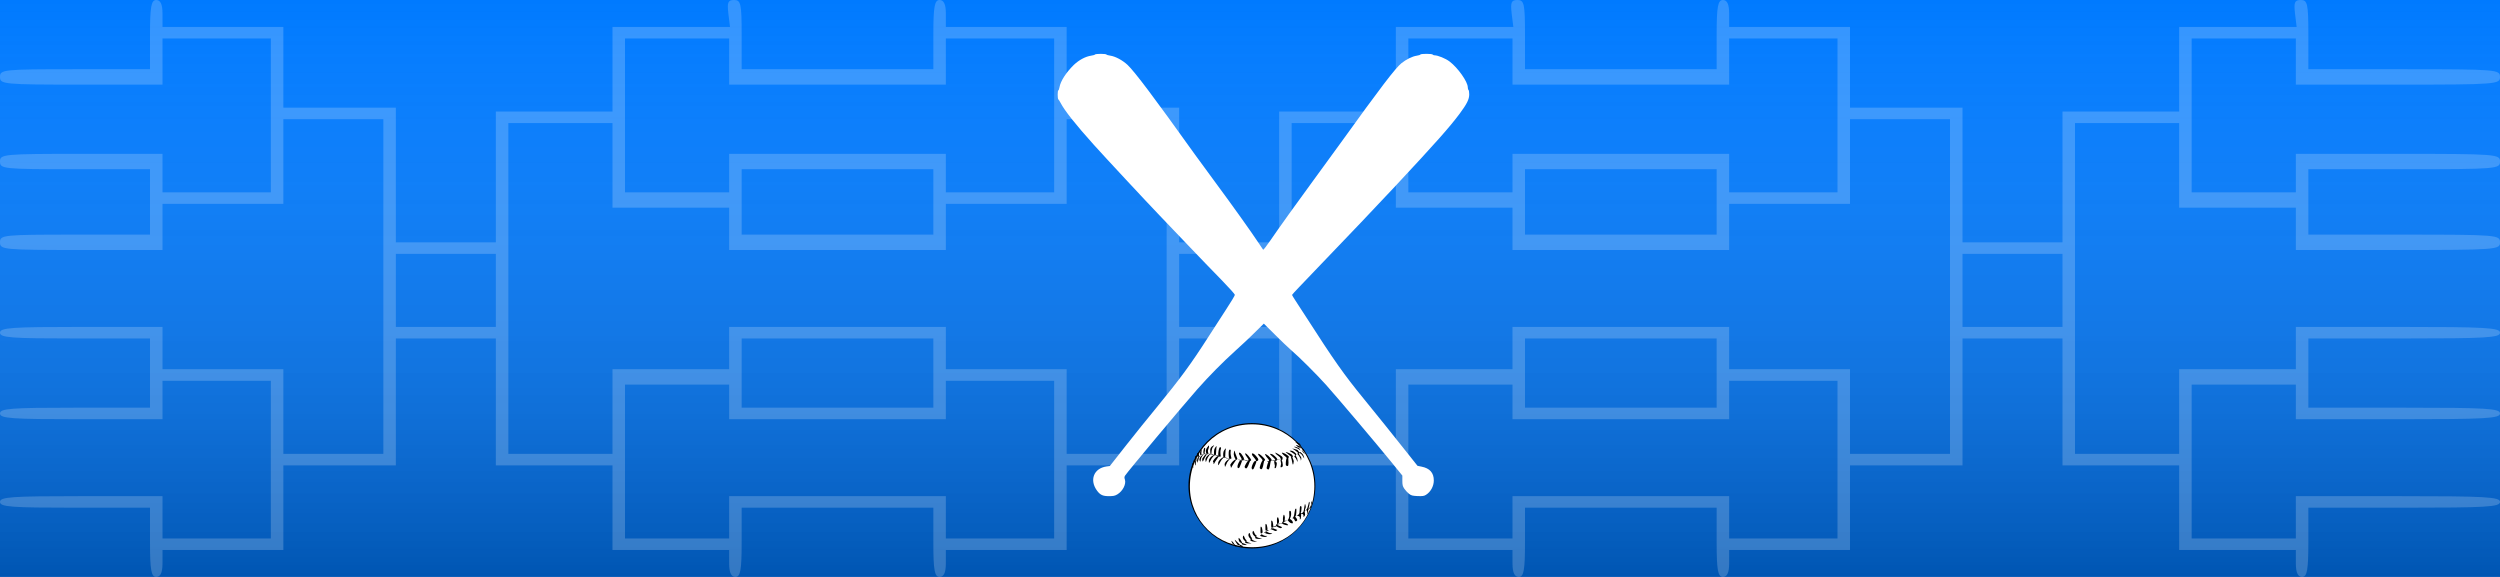
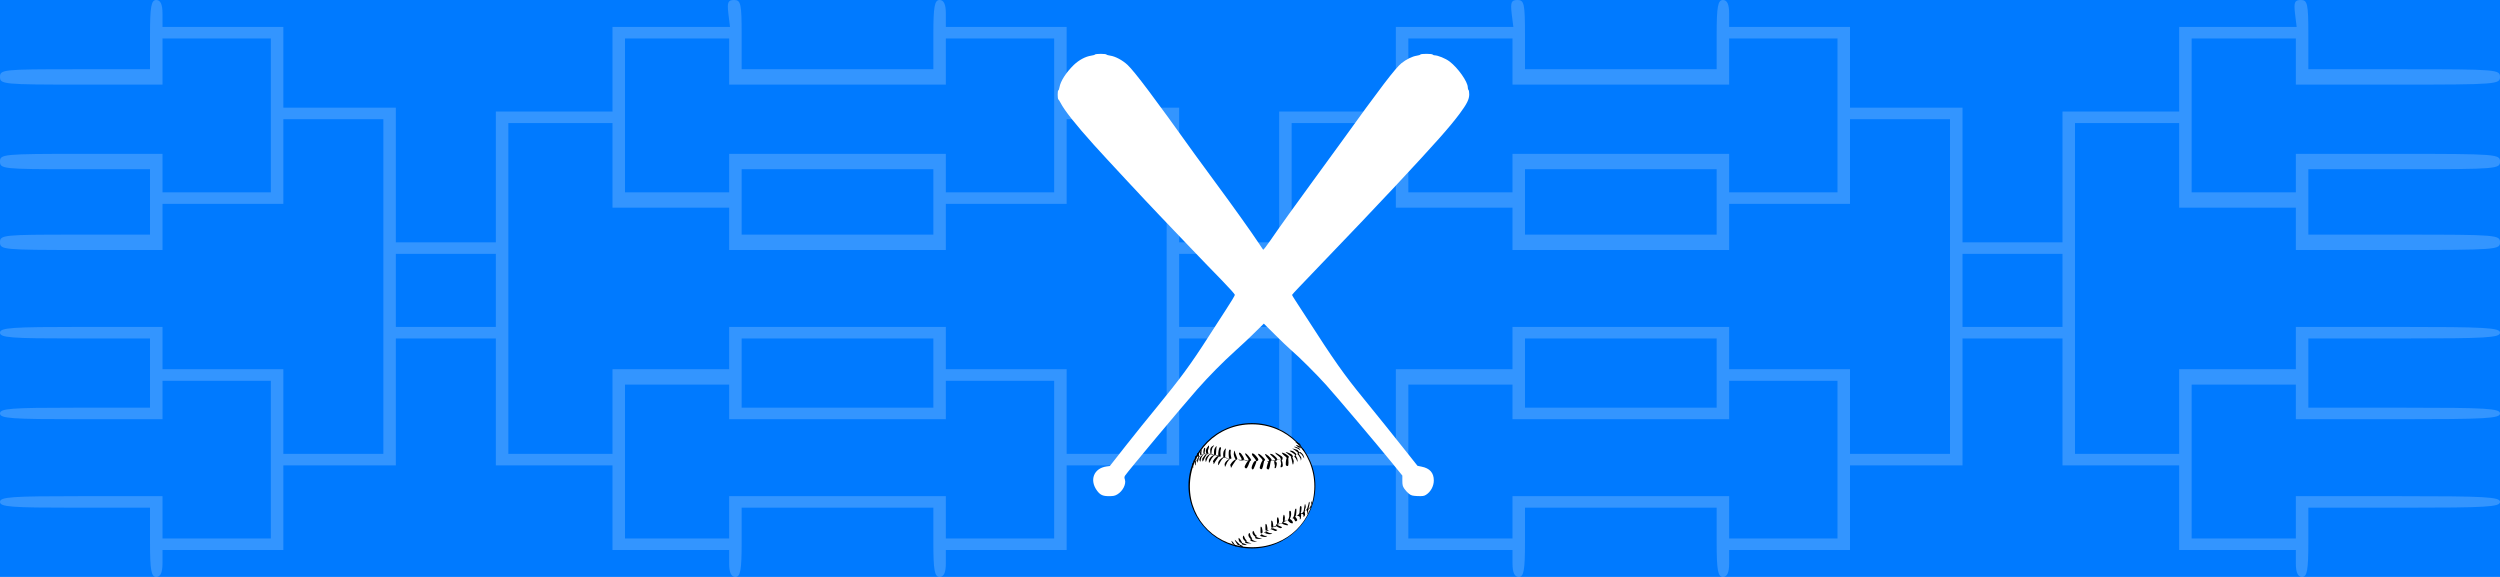
<svg xmlns="http://www.w3.org/2000/svg" version="1.1" width="650" height="150" xml:space="preserve" id="baseballBanner">
  <defs>
    <linearGradient id="baseballBanner-gradientOverlay-rectangle" x1="325" y1="-0" x2="325" y2="150" gradientUnits="userSpaceOnUse">
      <stop offset="0" stop-color="rgb(255, 255, 255)" stop-opacity="0" />
      <stop offset="1" stop-color="rgb(0, 0, 0)" stop-opacity="1" />
    </linearGradient>
    <filter id="baseballBanner-shadow-outer" filterUnits="userSpaceOnUse">
      <feGaussianBlur stdDeviation="2.5" />
      <feOffset dx="3" dy="3" result="blur" />
      <feFlood flood-color="rgb(255, 255, 255)" flood-opacity="1" />
      <feComposite in2="blur" operator="in" result="colorShadow" />
      <feComposite in="SourceGraphic" in2="colorShadow" operator="over" />
    </filter>
  </defs>
  <rect id="baseballBanner-rectangle2" stroke="none" fill="rgb(0, 122, 255)" x="0" y="0" width="650" height="300" />
-   <rect id="baseballBanner-rectangle" opacity="0.3" stroke="none" fill="url(#baseballBanner-gradientOverlay-rectangle)" x="0" y="0" width="650" height="150" />
  <g id="baseballBanner-bracket" opacity="0.2">
    <path id="baseballBanner-bannerBracket" stroke="none" fill="rgb(255, 255, 255)" d="M 39,9 L 39,18 19.5,18 C 0.76,18 0,18.1 0,20 0,21.9 0.76,22 21.12,22 L 42.25,22 42.25,16 42.25,10 56.33,10 70.42,10 70.42,30 70.42,50 56.33,50 42.25,50 42.25,45 42.25,40 21.12,40 C 0.76,40 0,40.1 0,42 0,43.9 0.76,44 19.5,44 L 39,44 39,52.5 39,61 19.5,61 C 0.76,61 0,61.1 0,63 0,64.9 0.76,65 21.12,65 L 42.25,65 42.25,59 42.25,53 57.96,53 73.67,53 73.67,42 73.67,31 86.67,31 99.67,31 99.67,74.5 99.67,118 86.67,118 73.67,118 73.67,107 73.67,96 57.96,96 42.25,96 42.25,90.5 42.25,85 21.12,85 C 3.03,85 0,85.2 0,86.5 0,87.8 2.93,88 19.5,88 L 39,88 39,97 39,106 19.5,106 C 2.93,106 0,106.2 0,107.5 0,108.8 3.03,109 21.12,109 L 42.25,109 42.25,104 42.25,99 56.33,99 70.42,99 70.42,119.5 70.42,140 56.33,140 42.25,140 42.25,134.5 42.25,129 21.12,129 C 3.03,129 0,129.2 0,130.5 0,131.8 2.93,132 19.5,132 L 39,132 39,141 C 39,148.3 39.33,150 40.62,150 41.71,150 42.25,148.9 42.25,146.5 L 42.25,143 57.96,143 73.67,143 73.67,132 73.67,121 88.29,121 102.92,121 102.92,104.5 102.92,88 115.92,88 128.92,88 128.92,104.5 128.92,121 144.08,121 159.25,121 159.25,132 159.25,143 174.42,143 189.58,143 189.58,146.5 C 189.58,148.9 190.12,150 191.21,150 192.51,150 192.83,148.3 192.83,141 L 192.83,132 217.75,132 242.67,132 242.67,141 C 242.67,148.3 242.99,150 244.29,150 245.38,150 245.92,148.9 245.92,146.5 L 245.92,143 261.62,143 277.33,143 277.33,132 277.33,121 291.96,121 306.58,121 306.58,104.5 306.58,88 319.58,88 332.58,88 332.58,104.5 332.58,121 347.75,121 362.92,121 362.92,132 362.92,143 378.08,143 393.25,143 393.25,146.5 C 393.25,148.9 393.79,150 394.88,150 396.18,150 396.5,148.3 396.5,141 L 396.5,132 421.42,132 446.33,132 446.33,141 C 446.33,148.3 446.66,150 447.96,150 449.04,150 449.58,148.9 449.58,146.5 L 449.58,143 465.29,143 481,143 481,132 481,121 495.62,121 510.25,121 510.25,104.5 510.25,88 523.25,88 536.25,88 536.25,104.5 536.25,121 551.42,121 566.58,121 566.58,132 566.58,143 581.75,143 596.92,143 596.92,146.5 C 596.92,148.9 597.46,150 598.54,150 599.84,150 600.17,148.3 600.17,141 L 600.17,132 625.08,132 C 646.53,132 650,131.8 650,130.5 650,129.2 646.32,129 623.46,129 L 596.92,129 596.92,134.5 596.92,140 583.38,140 569.83,140 569.83,120 569.83,100 583.38,100 596.92,100 596.92,104.5 596.92,109 623.46,109 C 646.32,109 650,108.8 650,107.5 650,106.2 646.53,106 625.08,106 L 600.17,106 600.17,97 600.17,88 625.08,88 C 646.53,88 650,87.8 650,86.5 650,85.2 646.32,85 623.46,85 L 596.92,85 596.92,90.5 596.92,96 581.75,96 566.58,96 566.58,107 566.58,118 553.04,118 539.5,118 539.5,75 539.5,32 553.04,32 566.58,32 566.58,43 566.58,54 581.75,54 596.92,54 596.92,59.5 596.92,65 623.46,65 C 649.24,65 650,64.9 650,63 650,61.1 649.24,61 625.08,61 L 600.17,61 600.17,52.5 600.17,44 625.08,44 C 649.24,44 650,43.9 650,42 650,40.1 649.24,40 623.46,40 L 596.92,40 596.92,45 596.92,50 583.38,50 569.83,50 569.83,30 569.83,10 583.38,10 596.92,10 596.92,16 596.92,22 623.46,22 C 649.24,22 650,21.9 650,20 650,18.1 649.24,18 625.08,18 L 600.17,18 600.17,9 C 600.17,1 599.95,-0 598.22,-0 596.59,-0 596.38,0.6 596.7,3.5 L 597.13,7 581.86,7 566.58,7 566.58,18 566.58,29 551.42,29 536.25,29 536.25,46 536.25,63 523.25,63 510.25,63 510.25,45.5 510.25,28 495.62,28 481,28 481,17.5 481,7 465.29,7 449.58,7 449.58,3.5 C 449.58,1.1 449.04,-0 447.96,-0 446.66,-0 446.33,1.7 446.33,9 L 446.33,18 421.42,18 396.5,18 396.5,9 C 396.5,1 396.28,-0 394.55,-0 392.93,-0 392.71,0.6 393.03,3.5 L 393.47,7 378.19,7 362.92,7 362.92,18 362.92,29 347.75,29 332.58,29 332.58,46 332.58,63 319.58,63 306.58,63 306.58,45.5 306.58,28 291.96,28 277.33,28 277.33,17.5 277.33,7 261.62,7 245.92,7 245.92,3.5 C 245.92,1.1 245.38,-0 244.29,-0 242.99,-0 242.67,1.7 242.67,9 L 242.67,18 217.75,18 192.83,18 192.83,9 C 192.83,1 192.62,-0 190.88,-0 189.26,-0 189.04,0.6 189.37,3.5 L 189.8,7 174.53,7 159.25,7 159.25,18 159.25,29 144.08,29 128.92,29 128.92,46 128.92,63 115.92,63 102.92,63 102.92,45.5 102.92,28 88.29,28 73.67,28 73.67,17.5 73.67,7 57.96,7 42.25,7 42.25,3.5 C 42.25,1.1 41.71,-0 40.62,-0 39.33,-0 39,1.7 39,9 Z M 189.58,16 L 189.58,22 217.75,22 245.92,22 245.92,16 245.92,10 260,10 274.08,10 274.08,30 274.08,50 260,50 245.92,50 245.92,45 245.92,40 217.75,40 189.58,40 189.58,45 189.58,50 176.04,50 162.5,50 162.5,30 162.5,10 176.04,10 189.58,10 189.58,16 Z M 393.25,16 L 393.25,22 421.42,22 449.58,22 449.58,16 449.58,10 463.67,10 477.75,10 477.75,30 477.75,50 463.67,50 449.58,50 449.58,45 449.58,40 421.42,40 393.25,40 393.25,45 393.25,50 379.71,50 366.17,50 366.17,30 366.17,10 379.71,10 393.25,10 393.25,16 Z M 303.33,74.5 L 303.33,118 290.33,118 277.33,118 277.33,107 277.33,96 261.62,96 245.92,96 245.92,90.5 245.92,85 217.75,85 189.58,85 189.58,90.5 189.58,96 174.42,96 159.25,96 159.25,107 159.25,118 145.71,118 132.17,118 132.17,75 132.17,32 145.71,32 159.25,32 159.25,43 159.25,54 174.42,54 189.58,54 189.58,59.5 189.58,65 217.75,65 245.92,65 245.92,59 245.92,53 261.62,53 277.33,53 277.33,42 277.33,31 290.33,31 303.33,31 303.33,74.5 Z M 507,74.5 L 507,118 494,118 481,118 481,107 481,96 465.29,96 449.58,96 449.58,90.5 449.58,85 421.42,85 393.25,85 393.25,90.5 393.25,96 378.08,96 362.92,96 362.92,107 362.92,118 349.38,118 335.83,118 335.83,75 335.83,32 349.38,32 362.92,32 362.92,43 362.92,54 378.08,54 393.25,54 393.25,59.5 393.25,65 421.42,65 449.58,65 449.58,59 449.58,53 465.29,53 481,53 481,42 481,31 494,31 507,31 507,74.5 Z M 242.67,52.5 L 242.67,61 217.75,61 192.83,61 192.83,52.5 192.83,44 217.75,44 242.67,44 242.67,52.5 Z M 446.33,52.5 L 446.33,61 421.42,61 396.5,61 396.5,52.5 396.5,44 421.42,44 446.33,44 446.33,52.5 Z M 128.92,75.5 L 128.92,85 115.92,85 102.92,85 102.92,75.5 102.92,66 115.92,66 128.92,66 128.92,75.5 Z M 332.58,75.5 L 332.58,85 319.58,85 306.58,85 306.58,75.5 306.58,66 319.58,66 332.58,66 332.58,75.5 Z M 536.25,75.5 L 536.25,85 523.25,85 510.25,85 510.25,75.5 510.25,66 523.25,66 536.25,66 536.25,75.5 Z M 242.67,97 L 242.67,106 217.75,106 192.83,106 192.83,97 192.83,88 217.75,88 242.67,88 242.67,97 Z M 446.33,97 L 446.33,106 421.42,106 396.5,106 396.5,97 396.5,88 421.42,88 446.33,88 446.33,97 Z M 274.08,119.5 L 274.08,140 260,140 245.92,140 245.92,134.5 245.92,129 217.75,129 189.58,129 189.58,134.5 189.58,140 176.04,140 162.5,140 162.5,120 162.5,100 176.04,100 189.58,100 189.58,104.5 189.58,109 217.75,109 245.92,109 245.92,104 245.92,99 260,99 274.08,99 274.08,119.5 Z M 477.75,119.5 L 477.75,140 463.67,140 449.58,140 449.58,134.5 449.58,129 421.42,129 393.25,129 393.25,134.5 393.25,140 379.71,140 366.17,140 366.17,120 366.17,100 379.71,100 393.25,100 393.25,104.5 393.25,109 421.42,109 449.58,109 449.58,104 449.58,99 463.67,99 477.75,99 477.75,119.5 Z M 477.75,119.5" />
  </g>
  <g id="baseballBanner-baseballsvgGroup" transform="translate(309, 110) scale(0.5, 0.5)">
    <path id="baseballBanner-bezier4" stroke="none" fill="rgb(0, 0, 0)" d="M 0,32.6 C 0,50.62 14.78,65.2 33,65.2 51.22,65.2 66,50.59 66,32.6 66,14.61 51.22,-0 33,-0 14.78,-0 0,14.61 0,32.6 L 0,32.6 Z M 0,32.6" />
    <path id="baseballBanner-bezier5" stroke="none" fill="rgb(255, 255, 255)" d="M 0.74,32.95 C 0.74,50.97 14.96,64.55 33.17,64.55 51.39,64.55 65.46,50.87 65.46,32.88 65.46,14.88 51.24,0.65 33.02,0.65 14.78,0.65 0.74,14.96 0.74,32.95 L 0.74,32.95 Z M 0.74,32.95" />
    <path id="baseballBanner-bezier6" stroke="none" fill="rgb(0, 0, 0)" d="M 16.86,17.29 C 16.76,17.24 16.41,17.21 16.12,17.16 15.8,17.06 15.45,16.91 15.1,16.81 14.76,16.69 14.44,16.56 14.11,16.51 13.77,16.46 13.42,16.59 13.13,16.54 12.8,16.46 12.61,16.14 12.26,16.09 11.89,15.99 11.4,16.06 11.07,16.04 10.73,15.96 10.43,15.86 10.18,15.86 9.94,15.84 9.84,16.04 9.54,16.04 9.24,16.04 8.73,15.91 8.4,15.96 8.08,15.99 7.93,16.09 7.64,16.19 7.32,16.29 6.75,16.34 6.65,16.44 6.55,16.49 6.87,16.49 7.12,16.46 7.34,16.44 7.69,16.16 7.98,16.16 8.26,16.11 8.45,16.16 8.85,16.19 9.17,16.19 9.81,16.19 10.06,16.19 10.28,16.14 10.13,16.06 10.28,16.09 10.43,16.09 10.6,16.11 10.93,16.19 11.22,16.21 11.69,16.19 12.06,16.29 12.41,16.39 12.8,16.66 13.15,16.76 13.47,16.81 13.67,16.66 14.02,16.71 14.34,16.74 14.73,16.96 15.05,17.06 15.35,17.11 15.6,17.19 15.84,17.24 16.07,17.29 16.29,17.42 16.49,17.44 16.69,17.44 16.88,17.29 16.86,17.29 L 16.86,17.29 Z M 16.86,17.29" />
-     <path id="baseballBanner-bezier7" stroke="none" fill="rgb(0, 0, 0)" d="M 5.04,17.72 C 5.04,17.64 4.57,18.14 4.35,18.39 4.13,18.59 4,18.82 3.78,19.09 3.53,19.39 3.16,19.8 2.97,20.1 2.77,20.35 2.47,20.67 2.57,20.62 2.64,20.55 3.11,20.02 3.44,19.72 3.71,19.39 3.96,19.12 4.25,18.77 4.5,18.39 5.02,17.77 5.04,17.72 Z M 5.04,17.72" />
    <path id="baseballBanner-bezier8" stroke="none" fill="rgb(0, 0, 0)" d="M 15.75,17.34 C 15.45,17.84 14.36,19.29 13.94,20 13.55,20.67 13.3,21.27 13.18,21.35 13.03,21.37 13.03,20.65 12.98,20.37 12.9,20.07 12.58,20.1 12.8,19.7 13,19.24 13.72,18.34 14.19,17.89 14.66,17.42 15.28,17.09 15.55,16.99 15.82,16.89 16.02,16.84 15.75,17.34 Z M 15.75,17.34" />
    <path id="baseballBanner-bezier9" stroke="none" fill="rgb(0, 0, 0)" d="M 10.83,20.62 C 11.05,20.4 11.64,19.04 12.01,18.47 12.36,17.89 12.66,17.67 12.9,17.34 13.15,17.01 13.67,16.56 13.52,16.56 13.32,16.54 12.51,16.91 12.06,17.26 11.62,17.62 11.17,18.17 10.93,18.59 10.7,18.97 10.58,19.29 10.6,19.65 10.58,20.02 10.58,20.8 10.83,20.62 Z M 10.83,20.62" />
    <path id="baseballBanner-bezier10" stroke="none" fill="rgb(0, 0, 0)" d="M 9.12,20.12 C 9.34,19.8 9.67,18.52 10.09,17.84 10.43,17.16 11.15,16.39 11.3,16.14 11.42,15.84 11.1,16.06 10.83,16.26 10.53,16.46 9.86,16.91 9.57,17.34 9.22,17.74 8.97,18.22 8.85,18.62 8.73,18.99 8.85,19.29 8.9,19.54 8.9,19.77 8.92,20.4 9.12,20.12 Z M 9.12,20.12" />
    <path id="baseballBanner-bezier11" stroke="none" fill="rgb(0, 0, 0)" d="M 7.47,19.95 C 7.69,19.8 8.16,18.49 8.48,17.94 8.78,17.39 9.1,16.96 9.27,16.66 9.44,16.34 9.52,16.14 9.47,16.11 9.37,16.04 9.02,16.21 8.73,16.46 8.4,16.71 7.96,17.42 7.69,17.79 7.42,18.14 7.19,18.37 7.14,18.72 7.12,19.07 7.24,20.05 7.47,19.95 Z M 7.47,19.95" />
    <path id="baseballBanner-bezier12" stroke="none" fill="rgb(0, 0, 0)" d="M 6.23,20 C 6.33,19.82 6.38,19.04 6.5,18.62 6.6,18.17 6.77,17.84 7.02,17.42 7.27,16.96 7.91,16.16 7.98,16.04 8.01,15.89 7.49,16.36 7.22,16.61 6.9,16.84 6.58,17.14 6.3,17.49 6.03,17.84 5.83,18.24 5.76,18.62 5.69,18.94 5.69,19.22 5.81,19.49 5.86,19.7 6.08,20.12 6.23,20 Z M 6.23,20" />
    <path id="baseballBanner-bezier13" stroke="none" fill="rgb(0, 0, 0)" d="M 6.23,16.89 C 6.18,17.04 5.71,17.36 5.51,17.87 5.29,18.32 5.17,19.04 5.04,19.52 4.92,19.95 4.87,20.47 4.82,20.57 4.72,20.67 4.67,20.35 4.62,20.12 4.55,19.82 4.42,19.44 4.5,19.02 4.57,18.62 4.92,18.04 5.14,17.74 5.34,17.42 5.54,17.21 5.71,17.11 5.88,16.91 6.23,16.76 6.23,16.89 Z M 6.23,16.89" />
    <path id="baseballBanner-bezier14" stroke="none" fill="rgb(0, 0, 0)" d="M 3.66,21.95 C 3.58,21.72 3.24,21.02 3.31,20.57 3.36,20.07 3.73,19.37 3.91,19.19 4.03,19.02 4.2,19.19 4.18,19.47 4.15,19.72 3.81,20.27 3.78,20.7 3.73,21.07 3.86,21.57 3.86,21.8 3.81,21.98 3.71,22.13 3.66,21.95 L 3.66,21.95 Z M 3.66,21.95" />
    <path id="baseballBanner-bezier15" stroke="none" fill="rgb(0, 0, 0)" d="M 2.55,23.08 C 2.55,22.85 2.32,22.33 2.35,21.88 2.37,21.37 2.72,20.55 2.69,20.37 2.62,20.22 2.3,20.7 2.15,20.95 2,21.15 1.9,21.37 1.9,21.72 1.9,22.08 2,22.73 2.13,23 2.22,23.25 2.47,23.25 2.55,23.08 Z M 2.55,23.08" />
    <path id="baseballBanner-bezier16" stroke="none" fill="rgb(0, 0, 0)" d="M 9.47,16.01 C 9.27,15.91 9.17,15.69 9.15,15.31 9.07,14.88 8.92,14.43 9.15,13.81 9.37,13.16 10.21,11.98 10.48,11.73 10.73,11.5 10.7,12.03 10.68,12.48 10.6,12.9 10.21,13.78 10.13,14.33 10.04,14.88 10.38,15.44 10.26,15.74 10.13,16.01 9.64,16.06 9.47,16.01 Z M 9.47,16.01" />
    <path id="baseballBanner-bezier17" stroke="none" fill="rgb(0, 0, 0)" d="M 11.52,16.16 C 11.4,15.91 11.32,14.96 11.32,14.48 11.3,13.98 11.3,13.68 11.42,13.31 11.54,12.9 11.77,12.55 12.11,12.25 12.46,11.95 13.3,11.48 13.37,11.6 13.4,11.75 12.61,12.43 12.38,13.03 12.16,13.61 12.04,14.53 11.99,15.06 11.89,15.54 11.99,15.76 11.91,15.99 11.79,16.19 11.62,16.41 11.52,16.16 Z M 11.52,16.16" />
    <path id="baseballBanner-bezier18" stroke="none" fill="rgb(0, 0, 0)" d="M 13.37,16.54 C 13.25,16.16 13.22,15.08 13.3,14.48 13.35,13.88 13.5,13.43 13.74,13.03 13.94,12.58 14.53,11.93 14.66,11.95 14.76,11.98 14.53,12.43 14.49,13.16 14.41,13.86 14.39,15.56 14.31,16.16 14.24,16.74 14.16,16.51 14.04,16.59 13.84,16.64 13.5,16.86 13.37,16.54 Z M 13.37,16.54" />
    <path id="baseballBanner-bezier19" stroke="none" fill="rgb(0, 0, 0)" d="M 15.65,17.14 C 15.45,16.76 15.45,15.96 15.55,15.24 15.62,14.48 15.87,13.23 16.09,12.83 16.34,12.43 16.81,12.5 16.93,12.83 17.01,13.11 16.69,13.88 16.64,14.51 16.56,15.11 16.66,16.04 16.69,16.51 16.71,16.96 16.83,17.14 16.69,17.26 16.46,17.34 15.84,17.47 15.65,17.14 Z M 15.65,17.14" />
    <path id="baseballBanner-bezier20" stroke="none" fill="rgb(0, 0, 0)" d="M 8.45,16.04 C 8.5,15.94 8.38,15.84 8.4,15.36 8.45,14.83 8.7,13.56 8.7,13.16 8.63,12.78 8.33,12.83 8.16,13.08 7.98,13.31 7.84,14.13 7.79,14.61 7.71,15.06 7.74,15.64 7.86,15.89 7.98,16.09 8.36,16.14 8.45,16.04 Z M 8.45,16.04" />
    <path id="baseballBanner-bezier21" stroke="none" fill="rgb(0, 0, 0)" d="M 6.85,16.36 C 6.92,16.16 6.65,15.94 6.7,15.56 6.72,15.13 6.92,14.16 6.9,14.01 6.8,13.86 6.43,14.23 6.25,14.53 6.11,14.81 5.98,15.34 6.01,15.69 6.01,16.04 6.08,16.51 6.23,16.66 6.35,16.71 6.77,16.56 6.85,16.36 Z M 6.85,16.36" />
    <path id="baseballBanner-bezier22" stroke="none" fill="rgb(0, 0, 0)" d="M 5.51,17.16 C 5.56,16.91 5.36,16.51 5.36,16.21 5.34,15.89 5.49,15.39 5.41,15.29 5.29,15.18 4.8,15.56 4.65,15.66 4.5,15.76 4.5,15.74 4.5,15.94 4.45,16.16 4.47,16.64 4.55,16.96 4.62,17.24 4.77,17.62 4.94,17.67 5.12,17.69 5.44,17.39 5.51,17.16 Z M 5.51,17.16" />
    <path id="baseballBanner-bezier23" stroke="none" fill="rgb(0, 0, 0)" d="M 4.15,18.84 C 4.2,18.74 3.96,18.37 3.96,18.09 3.93,17.79 4.08,17.16 4.05,17.04 3.96,16.89 3.76,17.19 3.63,17.29 3.53,17.36 3.44,17.36 3.44,17.59 3.44,17.82 3.46,18.42 3.58,18.64 3.71,18.84 4.08,18.92 4.15,18.84 Z M 4.15,18.84" />
    <path id="baseballBanner-bezier24" stroke="none" fill="rgb(0, 0, 0)" d="M 3.39,19.97 C 3.41,19.82 3.21,19.7 3.19,19.54 3.14,19.39 3.21,18.99 3.16,19.02 3.07,18.99 2.79,19.32 2.72,19.49 2.62,19.65 2.64,19.75 2.67,19.95 2.69,20.1 2.72,20.52 2.84,20.52 2.92,20.55 3.34,20.15 3.39,19.97 Z M 3.39,19.97" />
    <path id="baseballBanner-bezier25" stroke="none" fill="rgb(0, 0, 0)" d="M 17.55,17.69 C 17.87,17.69 18.19,17.69 18.51,17.72 18.84,17.72 19.16,17.72 19.43,17.79 19.63,17.87 19.58,18.04 19.85,18.19 20.1,18.32 20.44,18.39 20.94,18.52 20.91,18.54 21.01,18.52 21.23,18.49 21.46,18.47 22.12,18.32 22.15,18.37 22.12,18.39 21.56,18.62 21.26,18.67 20.94,18.69 20.71,18.59 20.44,18.54 20.12,18.47 19.82,18.39 19.63,18.29 19.43,18.17 19.45,18.02 19.26,17.97 19.03,17.92 18.59,18.04 18.29,18.02 17.95,17.97 17.75,17.84 17.55,17.69 L 17.55,17.69 Z M 17.55,17.69" />
    <path id="baseballBanner-bezier26" stroke="none" fill="rgb(0, 0, 0)" d="M 25.83,18.97 C 25.91,18.92 26.65,19.14 26.97,19.17 27.27,19.17 27.39,19.14 27.73,19.09 28.03,19.04 28.55,18.97 28.92,18.99 29.27,19.02 29.37,19.24 29.84,19.34 30.28,19.44 31.52,19.49 31.59,19.54 31.59,19.6 30.5,19.67 30.06,19.65 29.61,19.57 29.49,19.29 29.07,19.27 28.65,19.24 28.03,19.42 27.61,19.44 27.19,19.44 26.87,19.42 26.57,19.37 26.28,19.27 25.76,19.02 25.83,18.97 Z M 25.83,18.97" />
    <path id="baseballBanner-bezier27" stroke="none" fill="rgb(0, 0, 0)" d="M 18.17,17.72 C 18.04,17.34 18.02,16.26 18.09,15.66 18.14,15.06 18.29,14.61 18.54,14.21 18.74,13.76 19.33,13.11 19.45,13.13 19.55,13.16 19.33,13.61 19.28,14.33 19.21,15.03 19.18,16.74 19.11,17.34 19.03,17.92 18.96,17.69 18.84,17.77 18.64,17.79 18.29,18.04 18.17,17.72 Z M 18.17,17.72" />
    <path id="baseballBanner-bezier28" stroke="none" fill="rgb(0, 0, 0)" d="M 21.28,18.47 C 21.04,18.14 20.91,17.31 20.91,16.59 20.86,15.81 20.94,14.58 21.13,14.13 21.31,13.71 21.8,13.71 21.95,14.01 22.07,14.28 21.83,15.08 21.88,15.71 21.9,16.36 22.12,17.19 22.2,17.67 22.25,18.12 22.44,18.27 22.3,18.42 22.12,18.54 21.53,18.74 21.28,18.47 Z M 21.28,18.47" />
    <path id="baseballBanner-bezier29" stroke="none" fill="rgb(0, 0, 0)" d="M 24.67,19.07 C 24.4,18.74 23.93,17.79 23.76,17.21 23.53,16.64 23.56,16.16 23.58,15.71 23.61,15.24 23.83,14.36 23.98,14.36 24.08,14.31 24.08,14.86 24.3,15.51 24.52,16.16 25.16,17.74 25.36,18.32 25.51,18.84 25.39,18.69 25.29,18.84 25.14,18.92 24.92,19.32 24.67,19.07 Z M 24.67,19.07" />
    <path id="baseballBanner-bezier30" stroke="none" fill="rgb(0, 0, 0)" d="M 27.73,19.27 C 27.51,19.12 27.73,18.82 27.51,18.32 27.29,17.79 26.55,16.81 26.38,16.31 26.2,15.79 26.23,15.49 26.4,15.41 26.55,15.31 26.92,15.41 27.29,15.79 27.61,16.14 28.2,17.06 28.48,17.54 28.72,17.99 28.82,18.29 28.87,18.57 28.9,18.82 28.82,19.02 28.65,19.14 28.45,19.22 27.93,19.37 27.73,19.27 Z M 27.73,19.27" />
    <path id="baseballBanner-bezier31" stroke="none" fill="rgb(0, 0, 0)" d="M 15.65,21.85 C 15.89,21.62 16.44,20.27 16.83,19.7 17.16,19.14 17.45,18.87 17.72,18.57 17.97,18.24 18.47,17.79 18.37,17.79 18.17,17.77 17.35,18.14 16.91,18.49 16.44,18.82 16.04,19.42 15.77,19.82 15.55,20.2 15.42,20.52 15.45,20.87 15.4,21.22 15.38,22.03 15.65,21.85 Z M 15.65,21.85" />
    <path id="baseballBanner-bezier32" stroke="none" fill="rgb(0, 0, 0)" d="M 19.13,22.65 C 19.36,22.33 19.78,21.05 20.17,20.37 20.57,19.7 21.33,18.92 21.51,18.67 21.63,18.37 21.28,18.59 20.99,18.79 20.64,18.99 19.95,19.44 19.6,19.87 19.23,20.27 18.93,20.77 18.84,21.15 18.71,21.5 18.84,21.8 18.89,22.08 18.93,22.3 18.91,22.93 19.13,22.65 L 19.13,22.65 Z M 19.13,22.65" />
    <path id="baseballBanner-bezier33" stroke="none" fill="rgb(0, 0, 0)" d="M 24.72,19.24 C 24.42,19.77 23.36,21.2 22.94,21.9 22.54,22.55 22.3,23.18 22.17,23.25 22,23.3 22,22.55 21.95,22.28 21.88,21.98 21.56,22 21.78,21.6 21.98,21.15 22.69,20.27 23.16,19.82 23.63,19.37 24.25,18.99 24.52,18.92 24.77,18.79 24.97,18.74 24.72,19.24 Z M 24.72,19.24" />
-     <path id="baseballBanner-bezier34" stroke="none" fill="rgb(0, 0, 0)" d="M 25.73,23.35 C 25.53,23.23 25.41,22.78 25.49,22.35 25.56,21.88 25.83,21.1 26.08,20.65 26.3,20.15 26.57,19.72 26.84,19.52 27.07,19.29 27.34,19.34 27.51,19.42 27.66,19.47 27.88,19.34 27.76,19.95 27.56,20.52 26.87,22.43 26.55,23 26.2,23.55 25.91,23.45 25.73,23.35 L 25.73,23.35 Z M 25.73,23.35" />
    <path id="baseballBanner-bezier35" stroke="none" fill="rgb(0, 0, 0)" d="M 29.29,23.03 C 29.14,22.95 29.19,22.7 29.37,22.25 29.54,21.78 30.03,20.9 30.38,20.4 30.68,19.92 30.97,19.6 31.24,19.39 31.32,19.24 31.24,18.97 30.97,18.47 30.7,17.99 29.89,16.99 29.66,16.54 29.44,16.06 29.44,15.64 29.69,15.71 29.93,15.79 30.55,16.29 31.07,16.91 31.54,17.49 32.43,18.62 32.6,19.14 32.73,19.62 32.18,19.42 31.94,19.92 31.67,20.42 31.37,21.5 31.07,22.13 30.78,22.7 30.48,23.35 30.18,23.5 29.91,23.65 29.59,23.53 29.29,23.03 Z M 29.29,23.03" />
    <path id="baseballBanner-bezier36" stroke="none" fill="rgb(0, 0, 0)" d="M 37.18,23.58 C 37.03,23.5 37,23.28 37.13,22.78 37.25,22.25 37.55,21.25 37.82,20.67 38.04,20.12 38.27,19.75 38.51,19.49 38.56,19.32 38.44,19.04 38.09,18.59 37.72,18.12 36.81,17.26 36.51,16.81 36.19,16.36 36.16,15.91 36.41,15.94 36.66,15.96 37.38,16.39 37.97,16.94 38.54,17.47 39.58,18.44 39.82,18.99 40.02,19.47 39.48,19.34 39.3,19.9 39.11,20.45 38.98,21.62 38.81,22.3 38.59,22.95 38.44,23.65 38.14,23.88 37.89,24.13 37.57,24.03 37.18,23.58 L 37.18,23.58 Z M 37.18,23.58" />
    <path id="baseballBanner-bezier37" stroke="none" fill="rgb(0, 0, 0)" d="M 35.2,19.8 C 34.98,19.67 35.1,19.32 34.8,18.82 34.43,18.29 33.52,17.34 33.22,16.84 32.93,16.31 32.93,15.96 33.1,15.84 33.25,15.69 33.67,15.76 34.11,16.09 34.56,16.39 35.32,17.31 35.69,17.79 36.02,18.22 36.24,18.52 36.29,18.82 36.36,19.09 36.31,19.32 36.14,19.49 35.97,19.65 35.4,19.87 35.2,19.8 Z M 35.2,19.8" />
    <path id="baseballBanner-bezier38" stroke="none" fill="rgb(0, 0, 0)" d="M 33.12,24.01 C 32.93,23.85 32.78,23.4 32.88,22.93 32.95,22.45 33.27,21.6 33.52,21.1 33.77,20.55 34.06,20.1 34.33,19.87 34.58,19.65 34.85,19.65 35.03,19.77 35.15,19.82 35.47,19.7 35.27,20.32 35.08,21 34.31,22.93 33.96,23.6 33.62,24.23 33.3,24.13 33.12,24.01 L 33.12,24.01 Z M 33.12,24.01" />
    <path id="baseballBanner-bezier39" stroke="none" fill="rgb(0, 0, 0)" d="M 41.06,19.97 C 41.11,19.87 41.48,19.77 41.73,19.7 41.95,19.57 42.2,19.47 42.54,19.42 42.86,19.34 43.23,19.37 43.65,19.37 44,19.34 44.32,19.47 44.84,19.39 45.36,19.29 46.13,18.89 46.64,18.87 47.14,18.82 47.76,19.09 47.78,19.14 47.73,19.14 47.04,18.92 46.6,19.02 46.15,19.12 45.73,19.6 45.26,19.72 44.79,19.77 44.17,19.62 43.83,19.57 43.43,19.52 43.33,19.44 42.94,19.54 42.49,19.65 41.7,20.1 41.38,20.2 41.08,20.3 40.96,20.05 41.06,19.97 L 41.06,19.97 Z M 41.06,19.97" />
    <path id="baseballBanner-bezier40" stroke="none" fill="rgb(0, 0, 0)" d="M 40.79,23.7 C 40.64,23.65 40.61,23.38 40.71,22.9 40.79,22.4 41.11,21.32 41.31,20.77 41.5,20.2 41.73,19.85 41.95,19.57 41.87,19.34 41.78,19.04 41.5,18.69 41.23,18.27 40.69,17.82 40.42,17.36 40.12,16.91 39.7,16.14 39.87,16.09 40.04,16.04 41.01,16.54 41.58,17.06 42.12,17.54 43.04,18.52 43.23,19.02 43.41,19.49 42.89,19.37 42.74,19.95 42.59,20.5 42.49,21.7 42.34,22.4 42.2,23.08 42,23.75 41.78,24.01 41.53,24.21 41.18,24.11 40.79,23.7 L 40.79,23.7 Z M 40.79,23.7" />
    <path id="baseballBanner-bezier41" stroke="none" fill="rgb(0, 0, 0)" d="M 45.31,19.27 C 45.09,19.17 45.06,18.84 44.67,18.39 44.22,17.92 43.09,16.96 42.74,16.56 42.37,16.16 42.29,15.99 42.52,15.99 42.74,15.96 43.43,16.09 44,16.46 44.57,16.81 45.46,17.72 45.83,18.14 46.15,18.54 46.13,18.79 46.03,18.97 45.95,19.19 45.53,19.37 45.31,19.27 L 45.31,19.27 Z M 45.31,19.27" />
    <path id="baseballBanner-bezier42" stroke="none" fill="rgb(0, 0, 0)" d="M 44.82,23.38 C 44.69,23.18 44.96,22.73 44.94,22.18 44.84,21.6 44.57,20.5 44.57,20.1 44.59,19.67 44.91,19.67 45.16,19.8 45.36,19.92 45.85,20.3 45.93,20.85 45.98,21.42 45.71,22.65 45.53,23.1 45.31,23.5 44.89,23.55 44.82,23.38 Z M 44.82,23.38" />
    <path id="baseballBanner-bezier43" stroke="none" fill="rgb(0, 0, 0)" d="M 47.91,22.93 C 47.78,22.68 48.15,21.72 48.18,21.1 48.15,20.47 47.83,19.52 47.86,19.22 47.88,18.87 48.18,18.92 48.38,19.14 48.55,19.34 48.8,19.95 48.89,20.52 48.99,21.1 49.12,22.08 48.99,22.5 48.8,22.9 48.05,23.15 47.91,22.93 Z M 47.91,22.93" />
    <path id="baseballBanner-bezier44" stroke="none" fill="rgb(0, 0, 0)" d="M 48.57,19.37 C 48.67,19.24 48.92,18.89 48.92,18.57 48.92,18.22 49.14,17.89 48.57,17.36 47.96,16.81 45.83,15.61 45.36,15.41 44.89,15.18 45.26,15.81 45.66,16.21 46.03,16.56 47.09,17.24 47.53,17.72 47.93,18.17 47.93,18.79 48.13,19.07 48.28,19.34 48.42,19.44 48.57,19.37 L 48.57,19.37 Z M 48.57,19.37" />
    <path id="baseballBanner-bezier45" stroke="none" fill="rgb(0, 0, 0)" d="M 50.82,22.1 C 50.67,22.08 50.62,21.85 50.6,21.4 50.6,20.92 50.65,19.9 50.75,19.37 50.85,18.82 50.95,18.44 51.09,18.17 51.02,17.97 50.8,17.74 50.53,17.47 50.2,17.16 49.61,16.81 49.31,16.46 48.97,16.11 48.42,15.49 48.6,15.41 48.75,15.31 49.73,15.61 50.33,15.96 50.92,16.29 51.89,16.99 52.18,17.42 52.43,17.82 51.93,17.79 51.91,18.34 51.89,18.89 52.01,19.95 52.01,20.62 51.96,21.25 51.98,21.93 51.79,22.2 51.56,22.43 51.24,22.4 50.82,22.1 Z M 50.82,22.1" />
    <path id="baseballBanner-bezier46" stroke="none" fill="rgb(0, 0, 0)" d="M 55.54,9.9 C 55.89,9.87 56.24,9.97 56.66,10.1 57.03,10.2 57.52,10.4 57.84,10.7 58.14,11 58.36,11.4 58.51,11.9 57.94,11.58 57.42,11.28 56.93,10.93 56.43,10.57 55.99,10.25 55.54,9.9 Z M 55.54,9.9" />
    <path id="baseballBanner-bezier47" stroke="none" fill="rgb(0, 0, 0)" d="M 58.78,12.88 C 58.93,13.11 59.15,13.36 59.38,13.68 59.6,14.01 59.84,14.28 60.17,14.66 60.29,14.36 60.22,14.06 59.99,13.76 59.75,13.46 59.38,13.16 58.78,12.88 Z M 58.78,12.88" />
    <path id="baseballBanner-bezier48" stroke="none" fill="rgb(0, 0, 0)" d="M 58.46,13.16 C 58.46,12.68 58.26,12.35 57.79,12.05 57.35,11.75 56.68,11.53 55.79,11.38 55.96,11.63 56.21,11.85 56.46,12.08 56.73,12.3 57.05,12.5 57.32,12.65 57.55,12.78 57.64,12.68 57.87,12.8 58.04,12.85 58.24,13 58.46,13.16 Z M 58.46,13.16" />
-     <path id="baseballBanner-bezier49" stroke="none" fill="rgb(0, 0, 0)" d="M 60.44,15.76 C 60.34,15.54 59.8,14.86 59.55,14.56 59.28,14.26 58.78,13.93 58.86,14.11 58.96,14.31 59.75,15.41 60.04,15.69 60.29,15.96 60.51,15.94 60.44,15.76 L 60.44,15.76 Z M 60.44,15.76" />
    <path id="baseballBanner-bezier50" stroke="none" fill="rgb(0, 0, 0)" d="M 58.19,14.31 C 58.11,14.33 57.69,13.78 57.18,13.46 56.63,13.13 55.25,12.65 55,12.45 54.75,12.28 55.27,12.25 55.62,12.33 55.94,12.38 56.53,12.65 56.88,12.8 57.18,12.9 57.27,12.8 57.52,13.06 57.72,13.28 58.24,14.23 58.19,14.31 Z M 58.19,14.31" />
    <path id="baseballBanner-bezier51" stroke="none" fill="rgb(0, 0, 0)" d="M 60.17,18.37 C 60.29,18.37 59.92,17.04 59.67,16.56 59.38,16.06 58.93,15.69 58.66,15.46 58.36,15.18 58.21,15.03 58.04,15.03 57.87,15.01 57.74,15.39 57.62,15.36 57.52,15.29 57.5,15.03 57.32,14.78 57.13,14.53 56.95,14.11 56.41,13.86 55.82,13.58 54.28,13.26 54.04,13.26 53.81,13.26 54.51,13.53 55.02,13.91 55.52,14.26 56.56,14.98 56.88,15.36 57.13,15.71 56.58,15.79 56.66,16.06 56.73,16.29 57,16.44 57.32,16.84 57.62,17.24 58.09,18.02 58.31,18.49 58.46,18.94 58.39,19.62 58.44,19.57 58.49,19.47 58.81,18.62 58.66,18.02 58.46,17.36 57.52,16.36 57.4,15.96 57.25,15.54 57.6,15.56 57.84,15.64 58.09,15.69 58.46,15.86 58.86,16.34 59.25,16.74 60.02,18.32 60.17,18.37 Z M 60.17,18.37" />
    <path id="baseballBanner-bezier52" stroke="none" fill="rgb(0, 0, 0)" d="M 52.63,14.43 C 52.68,14.31 53.62,14.28 54.21,14.56 54.78,14.81 55.82,15.69 56.09,16.09 56.33,16.46 55.67,16.54 55.77,16.91 55.84,17.26 56.33,17.77 56.53,18.34 56.68,18.89 56.83,20.12 56.73,20.17 56.61,20.17 56.21,18.92 55.94,18.47 55.64,17.99 55.12,17.69 55.05,17.42 54.98,17.06 55.64,16.89 55.47,16.54 55.25,16.16 54.36,15.64 53.86,15.29 53.32,14.91 52.6,14.56 52.63,14.43 Z M 52.63,14.43" />
    <path id="baseballBanner-bezier53" stroke="none" fill="rgb(0, 0, 0)" d="M 50.55,15.06 C 50.55,15.26 52.8,16.86 53.29,17.36 53.74,17.82 53.22,17.72 53.29,17.97 53.34,18.17 53.44,18.17 53.62,18.77 53.76,19.34 54.09,21.37 54.28,21.57 54.48,21.75 54.75,20.45 54.75,19.85 54.68,19.19 54.13,18.27 54.06,17.84 53.99,17.42 54.41,17.59 54.33,17.31 54.21,17.01 53.99,16.49 53.37,16.11 52.7,15.69 50.58,14.86 50.55,15.06 L 50.55,15.06 Z M 50.55,15.06" />
    <path id="baseballBanner-bezier54" stroke="none" fill="rgb(0, 0, 0)" d="M 23.76,63.25 C 23.46,63.22 23.19,63.07 22.96,62.72 22.69,62.37 22.27,61.32 22.3,61.22 22.35,61.12 22.87,61.64 23.19,61.99 23.43,62.29 23.8,62.89 23.95,63.1 24.08,63.27 24.08,63.27 23.95,63.1 24.2,63.22 24.42,63.4 24.62,63.55 24.82,63.67 25.14,63.87 25.11,63.97 25.04,64.05 24.6,64.2 24.37,64.1 24.15,63.95 23.93,63.67 23.76,63.25 L 23.76,63.25 Z M 23.76,63.25" />
    <path id="baseballBanner-bezier55" stroke="none" fill="rgb(0, 0, 0)" d="M 26.47,63.5 C 26.08,63.65 25.73,63.45 25.34,62.99 24.92,62.49 24.03,60.89 24.08,60.71 24.13,60.54 24.99,61.57 25.49,61.99 25.93,62.42 26.47,62.99 26.7,63.22 26.89,63.42 26.89,63.42 26.7,63.22 27.04,63.35 27.36,63.47 27.66,63.65 27.93,63.77 28.4,63.95 28.4,64.1 28.33,64.2 27.78,64.52 27.46,64.42 27.12,64.3 26.8,64 26.47,63.5 L 26.47,63.5 Z M 26.47,63.5" />
    <path id="baseballBanner-bezier56" stroke="none" fill="rgb(0, 0, 0)" d="M 27.73,62.47 C 27.12,62.27 26.67,61.94 26.4,61.49 26.08,60.99 25.98,59.89 26.08,59.71 26.18,59.56 26.67,60.14 26.99,60.59 27.31,61.04 27.59,61.59 27.96,62.32 29.39,62.84 30.18,63.17 30.33,63.35 30.45,63.5 29.32,63.42 28.9,63.35 28.45,63.3 28.03,63.2 27.86,63.05 27.66,62.92 27.64,62.72 27.73,62.47 L 27.73,62.47 Z M 27.73,62.47" />
    <path id="baseballBanner-bezier57" stroke="none" fill="rgb(0, 0, 0)" d="M 30.01,61.32 L 30.26,60.97 C 29.96,60.81 29.69,60.51 29.44,60.11 29.17,59.69 28.92,58.69 28.75,58.53 28.53,58.41 28.3,58.94 28.28,59.29 28.23,59.61 28.3,59.96 28.55,60.39 28.77,60.76 29.14,61.14 29.66,61.57 29.42,61.79 29.37,61.99 29.51,62.14 29.66,62.29 29.96,62.44 30.55,62.52 31.12,62.59 31.89,62.59 32.9,62.54 32.06,62.39 31.42,62.19 30.92,61.99 30.45,61.79 30.13,61.57 30.01,61.32 L 30.01,61.32 Z M 30.01,61.32" />
    <path id="baseballBanner-bezier58" stroke="none" fill="rgb(0, 0, 0)" d="M 32.83,60.21 L 33.15,59.86 C 32.85,59.66 32.6,59.34 32.36,58.89 32.11,58.38 31.96,57.36 31.76,57.16 31.54,57.01 31.27,57.53 31.2,57.88 31.12,58.21 31.17,58.61 31.37,59.06 31.59,59.49 31.91,59.94 32.43,60.41 32.13,60.61 32.06,60.84 32.21,61.02 32.33,61.17 32.65,61.39 33.27,61.54 33.87,61.67 34.68,61.74 35.77,61.79 34.9,61.52 34.21,61.27 33.74,61.02 33.25,60.76 32.93,60.49 32.83,60.21 L 32.83,60.21 Z M 32.83,60.21" />
    <path id="baseballBanner-bezier59" stroke="none" fill="rgb(0, 0, 0)" d="M 35.22,58.96 L 35.5,58.58 C 35.15,58.41 34.85,58.13 34.58,57.71 34.26,57.26 33.99,56.23 33.77,56.08 33.54,55.93 33.32,56.56 33.3,56.88 33.27,57.21 33.37,57.61 33.64,58.03 33.89,58.43 34.31,58.79 34.88,59.24 34.63,59.49 34.58,59.69 34.76,59.86 34.93,60.01 35.25,60.14 35.89,60.21 36.49,60.26 37.33,60.21 38.41,60.11 37.5,59.96 36.83,59.81 36.29,59.64 35.72,59.44 35.37,59.19 35.22,58.96 L 35.22,58.96 Z M 35.22,58.96" />
    <path id="baseballBanner-bezier60" stroke="none" fill="rgb(0, 0, 0)" d="M 37.57,57.26 C 37.75,57.53 38.36,57.33 38.51,56.88 38.61,56.4 38.36,55 38.22,54.5 38.04,53.97 37.67,53.75 37.57,53.9 37.45,54.02 37.47,54.63 37.47,55.23 37.47,55.75 37.38,56.93 37.57,57.26 L 37.57,57.26 Z M 37.57,57.26" />
    <path id="baseballBanner-bezier61" stroke="none" fill="rgb(0, 0, 0)" d="M 37.99,57.71 C 38.07,57.78 37.99,57.83 37.87,58.01 37.75,58.16 37.52,58.31 37.2,58.53 37.42,58.74 37.77,58.89 38.24,59.01 38.69,59.14 39.45,59.26 39.92,59.21 40.39,59.14 40.74,58.94 41.03,58.63 40.47,58.74 39.92,58.74 39.43,58.56 38.93,58.38 38.46,58.11 37.99,57.71 Z M 37.99,57.71" />
    <path id="baseballBanner-bezier62" stroke="none" fill="rgb(0, 0, 0)" d="M 42.54,55.35 C 42.57,55.43 42.67,55.38 42.79,55.18 42.91,54.95 43.09,54.7 43.31,54.22 43.43,54.07 43.56,53.95 43.8,53.87 44.02,53.8 44.35,53.75 44.62,53.72 44.87,53.67 45.04,53.77 45.29,53.57 45.48,53.35 45.66,52.67 45.98,52.47 46.3,52.25 46.79,52.37 47.21,52.32 47.63,52.25 48.1,52.37 48.4,52.22 48.67,52.09 48.7,51.74 48.87,51.52 49.02,51.29 49.14,50.94 49.44,50.84 49.73,50.72 50.28,50.84 50.72,50.77 51.14,50.69 51.51,50.54 51.91,50.39 51.24,50.72 50.7,50.94 50.33,51.09 49.96,51.24 49.78,51.19 49.61,51.39 49.39,51.59 49.51,51.97 49.02,52.22 48.45,52.45 46.99,52.47 46.4,52.75 45.78,53 45.93,53.57 45.46,53.85 44.99,54.07 44,54.05 43.63,54.3 43.23,54.5 43.38,55 43.21,55.18 43.01,55.3 42.74,55.35 42.62,55.35 42.57,55.4 42.52,55.4 42.54,55.35 L 42.54,55.35 Z M 42.54,55.35" />
    <path id="baseballBanner-bezier63" stroke="none" fill="rgb(0, 0, 0)" d="M 43.13,54.12 C 43.28,54.4 43.95,54.2 44.07,53.75 44.17,53.27 43.93,51.87 43.78,51.37 43.6,50.84 43.23,50.62 43.13,50.74 42.99,50.87 43.04,51.47 43.06,52.07 43.04,52.62 42.96,53.82 43.13,54.12 L 43.13,54.12 Z M 43.13,54.12" />
    <path id="baseballBanner-bezier64" stroke="none" fill="rgb(0, 0, 0)" d="M 43.63,54.55 C 43.68,54.65 43.65,54.78 43.58,54.9 43.46,55.03 43.28,55.15 43.01,55.28 43.36,55.38 43.68,55.5 44.07,55.65 44.44,55.78 44.91,56.13 45.29,56.13 45.66,56.1 45.93,55.9 46.22,55.58 46.13,55.55 45.88,55.45 45.43,55.28 45.01,55.1 44.42,54.85 43.63,54.55 Z M 43.63,54.55" />
    <path id="baseballBanner-bezier65" stroke="none" fill="rgb(0, 0, 0)" d="M 41.87,55.68 C 41.87,55.58 41.16,55.53 40.93,55.65 40.69,55.75 40.81,56 40.51,56.23 40.24,56.45 39.33,56.81 39.28,56.93 39.18,57.03 39.75,57.08 40,56.98 40.22,56.86 40.42,56.4 40.74,56.18 41.06,55.95 41.8,55.78 41.87,55.68 L 41.87,55.68 Z M 41.87,55.68" />
    <path id="baseballBanner-bezier66" stroke="none" fill="rgb(0, 0, 0)" d="M 40.14,55.83 C 40.29,56.08 40.93,55.93 41.06,55.45 41.16,54.98 40.91,53.57 40.76,53.07 40.59,52.55 40.22,52.32 40.12,52.47 40,52.6 40.02,53.2 40.02,53.8 40.07,54.32 39.95,55.55 40.14,55.83 L 40.14,55.83 Z M 40.14,55.83" />
    <path id="baseballBanner-bezier67" stroke="none" fill="rgb(0, 0, 0)" d="M 40.59,56.28 C 40.66,56.35 40.59,56.4 40.47,56.58 40.34,56.73 40.12,56.88 39.8,57.11 40.02,57.31 40.37,57.48 40.84,57.58 41.28,57.71 42.05,57.81 42.52,57.78 42.99,57.71 43.33,57.51 43.63,57.21 43.06,57.31 42.52,57.31 42.02,57.13 41.53,56.96 41.06,56.71 40.59,56.28 L 40.59,56.28 Z M 40.59,56.28" />
    <path id="baseballBanner-bezier68" stroke="none" fill="rgb(0, 0, 0)" d="M 46.2,52.47 C 46.03,52.35 46.05,51.84 46.03,51.32 46,50.79 46,49.79 46.1,49.41 46.2,49.04 46.45,48.84 46.62,49.06 46.77,49.26 46.99,50.17 47.07,50.62 47.09,51.09 47.11,51.49 46.99,51.82 46.79,52.17 46.35,52.52 46.2,52.47 Z M 46.2,52.47" />
    <path id="baseballBanner-bezier69" stroke="none" fill="rgb(0, 0, 0)" d="M 46.08,52.95 C 46.3,52.95 46.64,53.15 47.07,53.4 47.49,53.6 48.5,53.92 48.62,54.15 48.72,54.38 48.15,54.68 47.66,54.63 47.14,54.5 45.9,53.82 45.66,53.57 45.38,53.25 45.83,52.97 46.08,52.95 L 46.08,52.95 Z M 46.08,52.95" />
    <path id="baseballBanner-bezier70" stroke="none" fill="rgb(0, 0, 0)" d="M 49.27,51.32 C 49.12,51.02 49.09,49.96 49.14,49.34 49.19,48.69 49.41,47.73 49.61,47.66 49.78,47.61 50.06,48.36 50.13,48.94 50.16,49.49 50.06,50.54 49.93,50.97 49.76,51.34 49.39,51.57 49.27,51.32 L 49.27,51.32 Z M 49.27,51.32" />
    <path id="baseballBanner-bezier71" stroke="none" fill="rgb(0, 0, 0)" d="M 48.65,52.3 C 49.22,52.62 49.76,52.82 50.3,52.97 50.85,53.1 51.64,53.22 51.81,53.12 51.91,52.97 51.56,52.57 51.14,52.32 50.7,52.09 50.11,51.89 49.29,51.79 49.17,51.97 49.04,52.14 48.94,52.22 48.82,52.3 48.72,52.32 48.65,52.3 L 48.65,52.3 Z M 48.65,52.3" />
    <path id="baseballBanner-bezier72" stroke="none" fill="rgb(0, 0, 0)" d="M 51.59,50.47 C 52.01,50.07 52.26,49.49 52.4,48.74 52.53,47.96 52.31,46.41 52.43,45.93 52.55,45.45 53.05,45.58 53.22,45.91 53.37,46.23 53.44,47.11 53.37,47.78 53.29,48.44 53.07,49.11 52.75,49.81 53.34,50.19 53.79,50.57 54.04,50.97 54.28,51.34 54.36,51.89 54.21,52.07 54.01,52.2 53.39,52.12 52.97,51.87 52.5,51.57 52.06,51.14 51.59,50.47 L 51.59,50.47 Z M 51.59,50.47" />
    <path id="baseballBanner-bezier73" stroke="none" fill="rgb(0, 0, 0)" d="M 53.59,49.39 C 53.91,49.46 54.16,49.41 54.41,49.16 54.6,48.91 54.8,48.51 54.95,47.86 55.1,47.16 55.25,45.53 55.44,45 55.62,44.45 55.96,44.35 56.09,44.63 56.16,44.88 56.11,45.96 56.09,46.48 56.04,46.98 55.94,47.46 55.94,47.68 55.94,47.91 56.04,47.94 56.19,47.81 56.01,47.89 55.89,48.01 55.77,48.16 55.64,48.31 55.52,48.51 55.57,48.76 55.59,48.96 55.87,49.04 56.04,49.34 56.21,49.61 56.61,50.19 56.56,50.49 56.46,50.79 55.94,51.19 55.64,51.09 55.32,50.94 55.1,50.04 54.75,49.74 54.38,49.46 54.01,49.34 53.59,49.39 Z M 53.59,49.39" />
-     <path id="baseballBanner-bezier74" stroke="none" fill="rgb(0, 0, 0)" d="M 56.48,47.91 C 56.68,48.01 56.83,47.96 57.05,47.73 57.27,47.51 57.52,47.36 57.72,46.63 57.87,45.88 57.82,43.95 58.02,43.45 58.19,42.95 58.66,43.1 58.78,43.58 58.88,44.03 58.66,45.48 58.61,46.03 58.51,46.56 58.31,46.51 58.39,46.66 58.46,46.78 58.81,46.86 59.05,46.78 59.28,46.68 59.6,46.46 59.8,46.08 59.94,45.66 60.02,45.1 60.14,44.43 60.27,43.75 60.44,42.25 60.59,42.1 60.71,41.97 61.01,43.05 61.01,43.6 61.01,44.13 60.49,44.9 60.54,45.23 60.56,45.5 60.81,45.53 61.25,45.3 60.91,45.4 60.66,45.55 60.54,45.76 60.41,45.93 60.44,46.11 60.46,46.43 60.51,46.76 60.69,47.33 60.64,47.76 60.54,48.19 60.27,48.54 59.84,48.91 59.92,48.34 59.84,47.89 59.67,47.58 59.45,47.26 58.88,47.03 58.71,47.08 58.51,47.13 58.63,47.38 58.58,47.84 58.51,48.24 58.53,49.21 58.41,49.61 58.26,49.99 58.09,50.12 57.84,50.07 57.97,49.51 57.97,49.14 57.87,48.84 57.74,48.54 57.45,48.44 57.2,48.34 56.93,48.19 56.46,48.14 56.36,48.09 56.21,47.96 56.29,47.91 56.48,47.91 L 56.48,47.91 Z M 56.48,47.91" />
+     <path id="baseballBanner-bezier74" stroke="none" fill="rgb(0, 0, 0)" d="M 56.48,47.91 C 56.68,48.01 56.83,47.96 57.05,47.73 57.27,47.51 57.52,47.36 57.72,46.63 57.87,45.88 57.82,43.95 58.02,43.45 58.19,42.95 58.66,43.1 58.78,43.58 58.88,44.03 58.66,45.48 58.61,46.03 58.51,46.56 58.31,46.51 58.39,46.66 58.46,46.78 58.81,46.86 59.05,46.78 59.28,46.68 59.6,46.46 59.8,46.08 59.94,45.66 60.02,45.1 60.14,44.43 60.27,43.75 60.44,42.25 60.59,42.1 60.71,41.97 61.01,43.05 61.01,43.6 61.01,44.13 60.49,44.9 60.54,45.23 60.56,45.5 60.81,45.53 61.25,45.3 60.91,45.4 60.66,45.55 60.54,45.76 60.41,45.93 60.44,46.11 60.46,46.43 60.51,46.76 60.69,47.33 60.64,47.76 60.54,48.19 60.27,48.54 59.84,48.91 59.92,48.34 59.84,47.89 59.67,47.58 59.45,47.26 58.88,47.03 58.71,47.08 58.51,47.13 58.63,47.38 58.58,47.84 58.51,48.24 58.53,49.21 58.41,49.61 58.26,49.99 58.09,50.12 57.84,50.07 57.97,49.51 57.97,49.14 57.87,48.84 57.74,48.54 57.45,48.44 57.2,48.34 56.93,48.19 56.46,48.14 56.36,48.09 56.21,47.96 56.29,47.91 56.48,47.91 L 56.48,47.91 M 56.48,47.91" />
    <path id="baseballBanner-bezier75" stroke="none" fill="rgb(0, 0, 0)" d="M 61.33,44.98 C 61.48,44.9 61.65,44.65 61.82,44.2 62,43.75 62.19,42.85 62.37,42.32 62.51,41.75 62.59,41.04 62.71,40.94 62.81,40.84 63.06,41.12 63.01,41.8 62.93,42.45 62.71,43.42 62.34,44.78 62.91,44.23 63.36,43.6 63.63,42.95 63.87,42.27 63.82,41.09 63.95,40.82 64.1,40.54 64.34,40.97 64.39,41.22 64.39,41.42 64.12,41.75 64.02,42.2 63.87,42.65 63.78,43.22 63.63,43.98 62.96,44.33 62.54,44.73 62.29,45.15 62.07,45.58 62.39,46.11 62.27,46.53 62.12,46.93 61.82,47.33 61.4,47.68 61.72,47.23 61.85,46.86 61.85,46.43 61.82,45.98 61.35,45.4 61.3,45.15 61.18,44.9 61.2,44.83 61.33,44.98 L 61.33,44.98 Z M 61.33,44.98" />
  </g>
  <path id="baseballBanner-bezier3" stroke="none" fill="rgb(255, 255, 255)" filter="url(#baseballBanner-shadow-outer)" d="M 281.7,11.17 C 281.65,11.27 281.2,11.4 280.71,11.47 279.2,11.7 277.55,12.59 276.19,13.88 274.2,15.82 272.73,18.1 272.47,19.67 272.39,20.13 272.26,20.49 272.17,20.49 271.94,20.49 271.94,22.71 272.17,22.84 272.26,22.9 272.53,23.32 272.75,23.75 273.75,25.71 276.72,29.45 281.38,34.63 284.41,38 295.19,49.58 298.42,52.94 299.66,54.25 303.01,57.74 305.85,60.72 308.69,63.7 312.6,67.76 314.54,69.73 316.49,71.73 318.07,73.49 318.07,73.66 318.07,73.83 317.04,75.56 315.76,77.5 314.5,79.43 312.49,82.54 311.3,84.4 306.58,91.77 303.93,95.37 297.48,103.23 295.54,105.58 292.06,109.89 289.75,112.83 L 285.56,118.16 284.69,118.28 C 281.36,118.75 280.18,121.86 282.27,124.63 283.08,125.7 283.75,126 285.33,126 286.48,126 286.87,125.92 287.51,125.54 288.92,124.69 289.86,122.87 289.47,121.67 289.3,121.18 289.32,120.97 289.54,120.63 290.32,119.47 304.25,102.81 308.31,98.2 311.32,94.8 314.82,91.25 318.17,88.22 319.71,86.83 321.66,85.01 322.49,84.19 323.32,83.38 324.35,82.35 324.8,81.92 L 325.59,81.14 328.47,83.99 C 330.03,85.56 331.91,87.34 332.63,87.97 334.81,89.83 339.19,94.21 341.75,97.04 344.44,100.04 354.93,112.43 358.97,117.4 L 361.61,120.65 361.61,121.96 C 361.61,123.08 361.68,123.4 362.11,124.05 362.4,124.48 362.94,125.07 363.32,125.37 363.94,125.85 364.22,125.91 365.57,125.98 366.89,126.02 367.25,125.98 367.75,125.66 368.98,124.9 369.79,123.4 369.79,121.92 369.79,119.93 368.75,118.75 366.61,118.33 L 365.55,118.11 362.77,114.61 C 359.24,110.15 354.91,104.76 351.64,100.76 346.37,94.31 343.93,90.85 336.43,79.18 335.49,77.74 334.34,75.94 333.83,75.18 333.34,74.42 332.93,73.76 332.93,73.68 332.93,73.62 333.79,72.66 334.86,71.56 349.91,55.86 354.33,51.23 359.84,45.33 370.27,34.15 373.9,30.07 376.54,26.52 378.42,23.98 379,22.8 379,21.53 379,20.98 378.92,20.45 378.81,20.39 378.72,20.34 378.62,20.01 378.62,19.69 378.62,18.27 376.07,14.64 373.89,12.99 372.85,12.2 370.84,11.38 369.97,11.38 369.77,11.38 369.56,11.28 369.5,11.19 369.35,10.94 366.46,10.94 366.31,11.17 366.25,11.28 365.8,11.42 365.31,11.49 364.22,11.65 362.64,12.42 361.38,13.43 359.84,14.66 355.85,19.88 345.72,33.96 343.2,37.45 339.81,42.1 338.19,44.3 334.56,49.22 329.43,56.39 327.21,59.64 326.29,60.99 325.48,62.01 325.41,61.92 325.33,61.84 324.75,60.95 324.09,59.96 322.38,57.36 317.36,50.32 313.18,44.68 311.21,42.01 308.73,38.59 307.65,37.13 296.95,22.16 292.06,15.69 290.17,13.88 288.87,12.67 287.01,11.66 285.67,11.47 285.18,11.4 284.73,11.27 284.67,11.17 284.62,11.08 283.96,11 283.19,11 282.42,11 281.76,11.08 281.7,11.17 Z M 281.7,11.17" />
</svg>